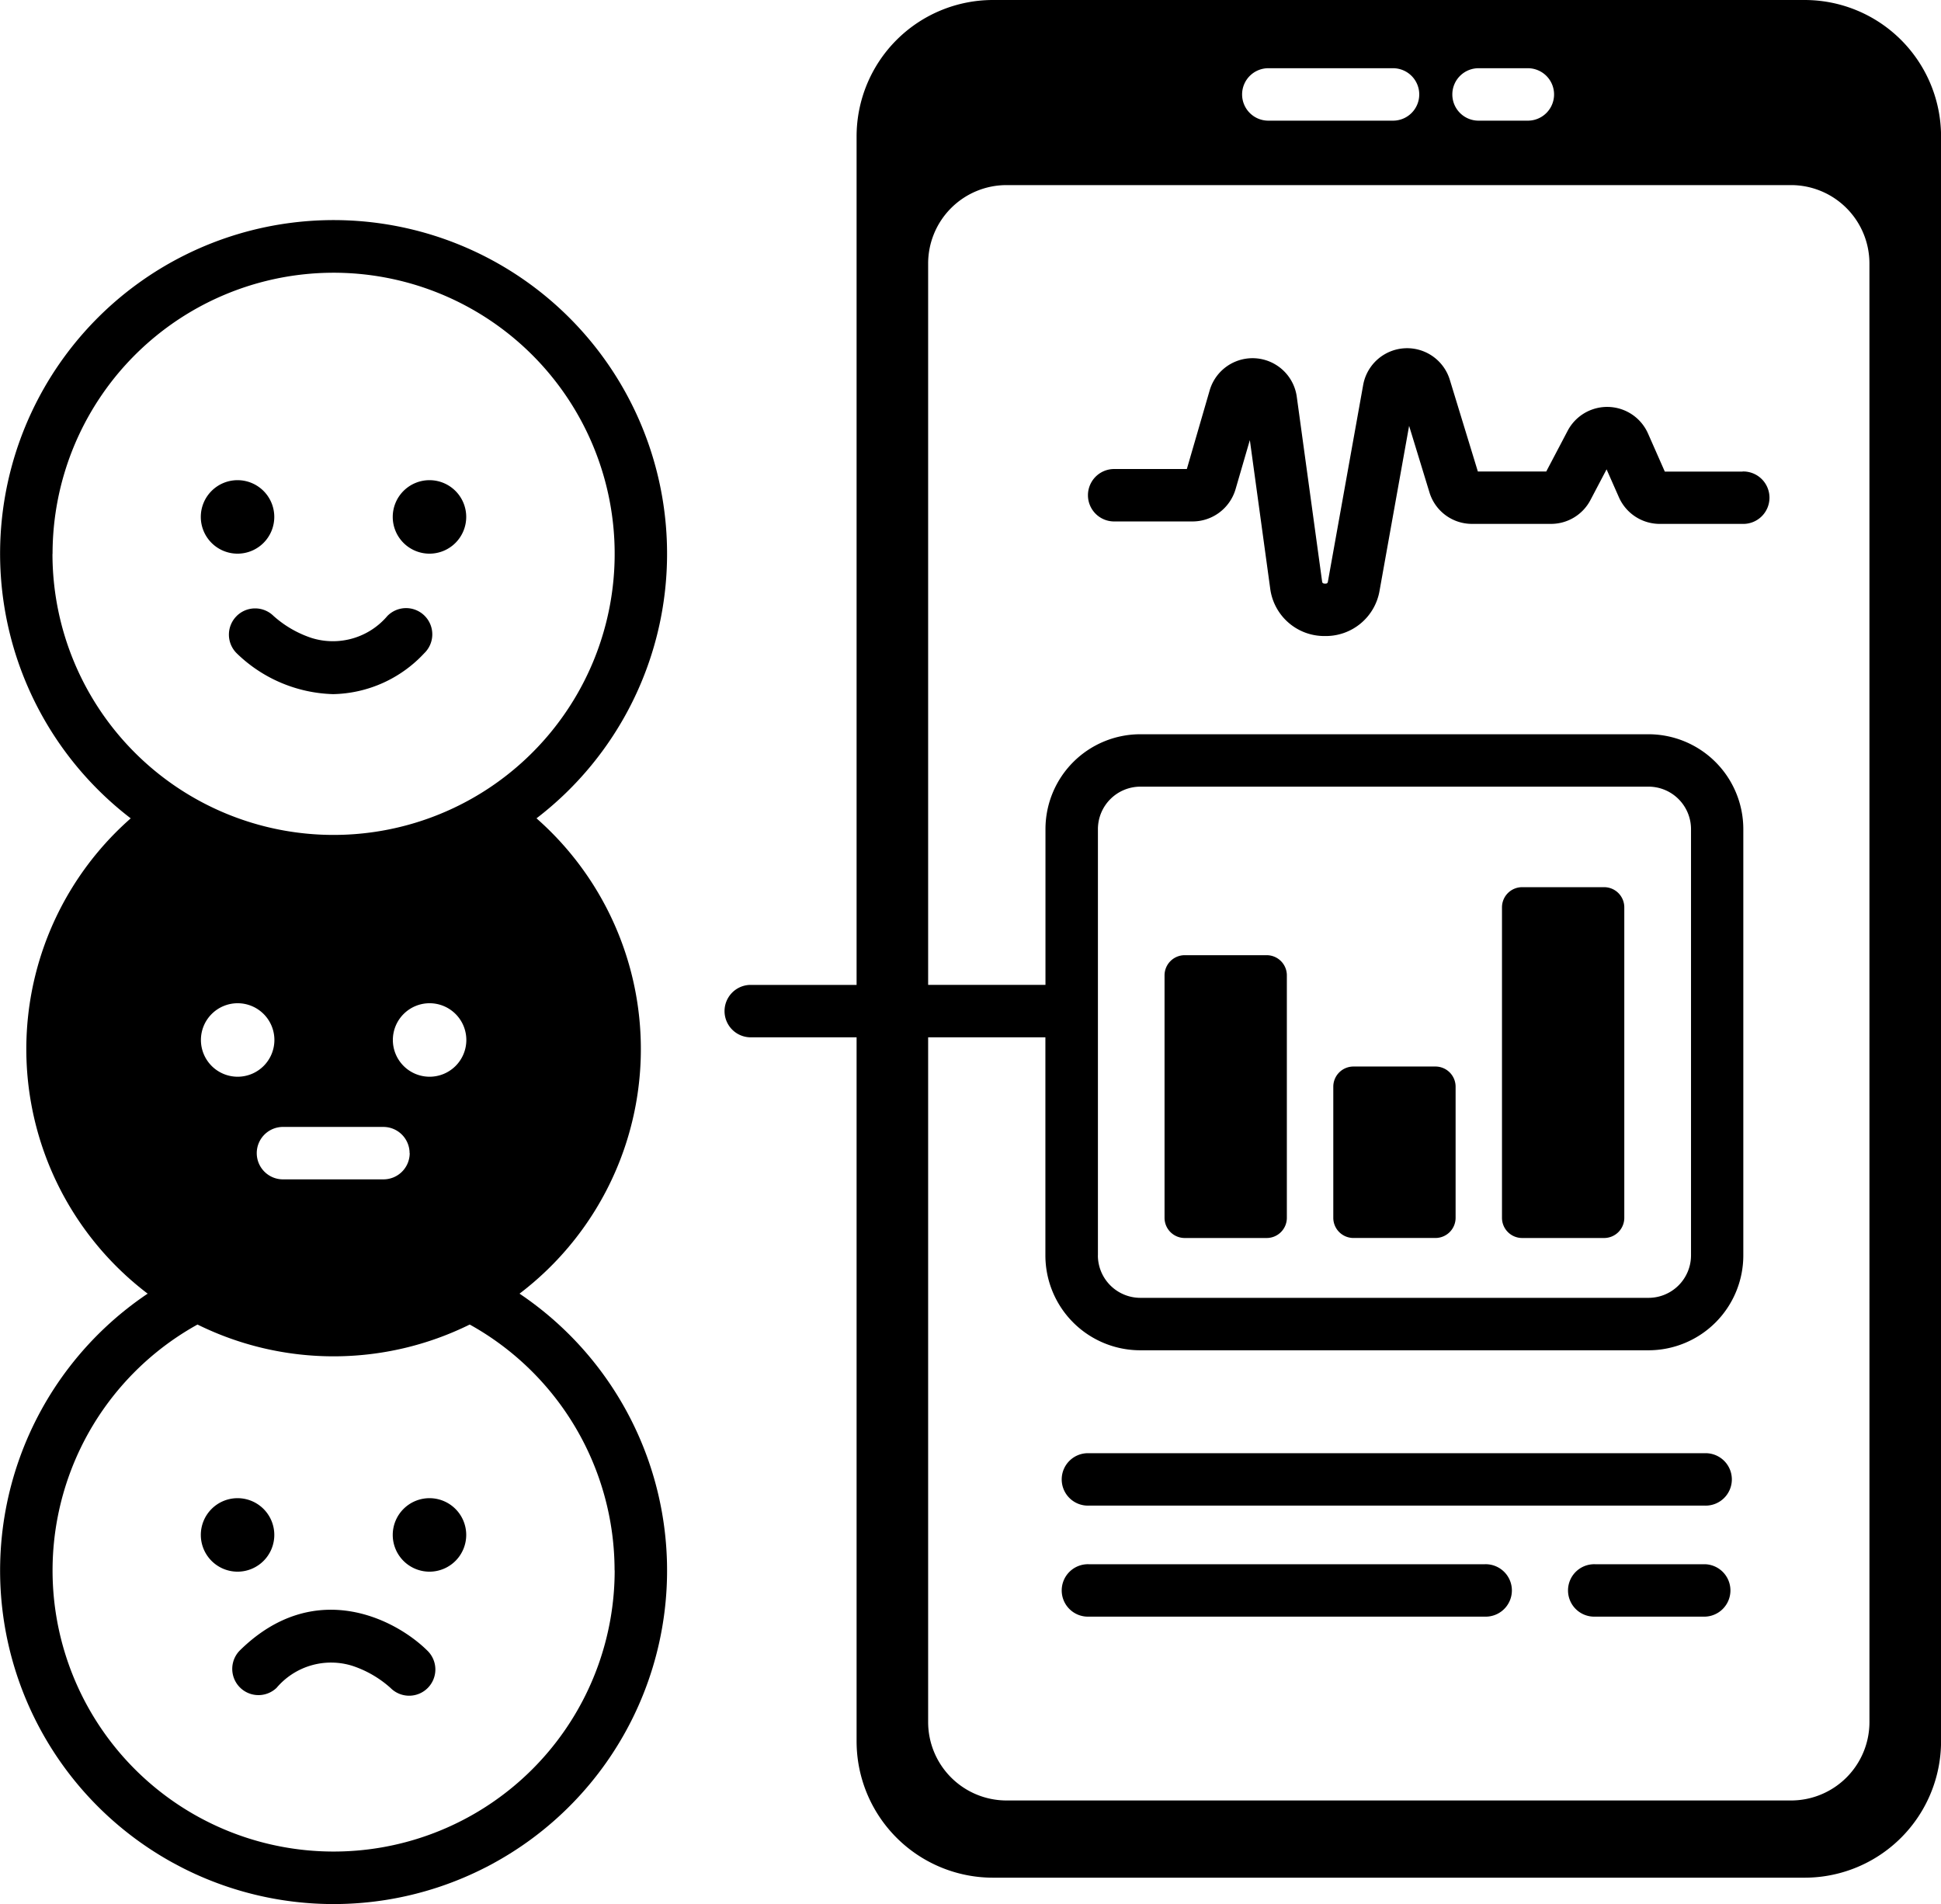
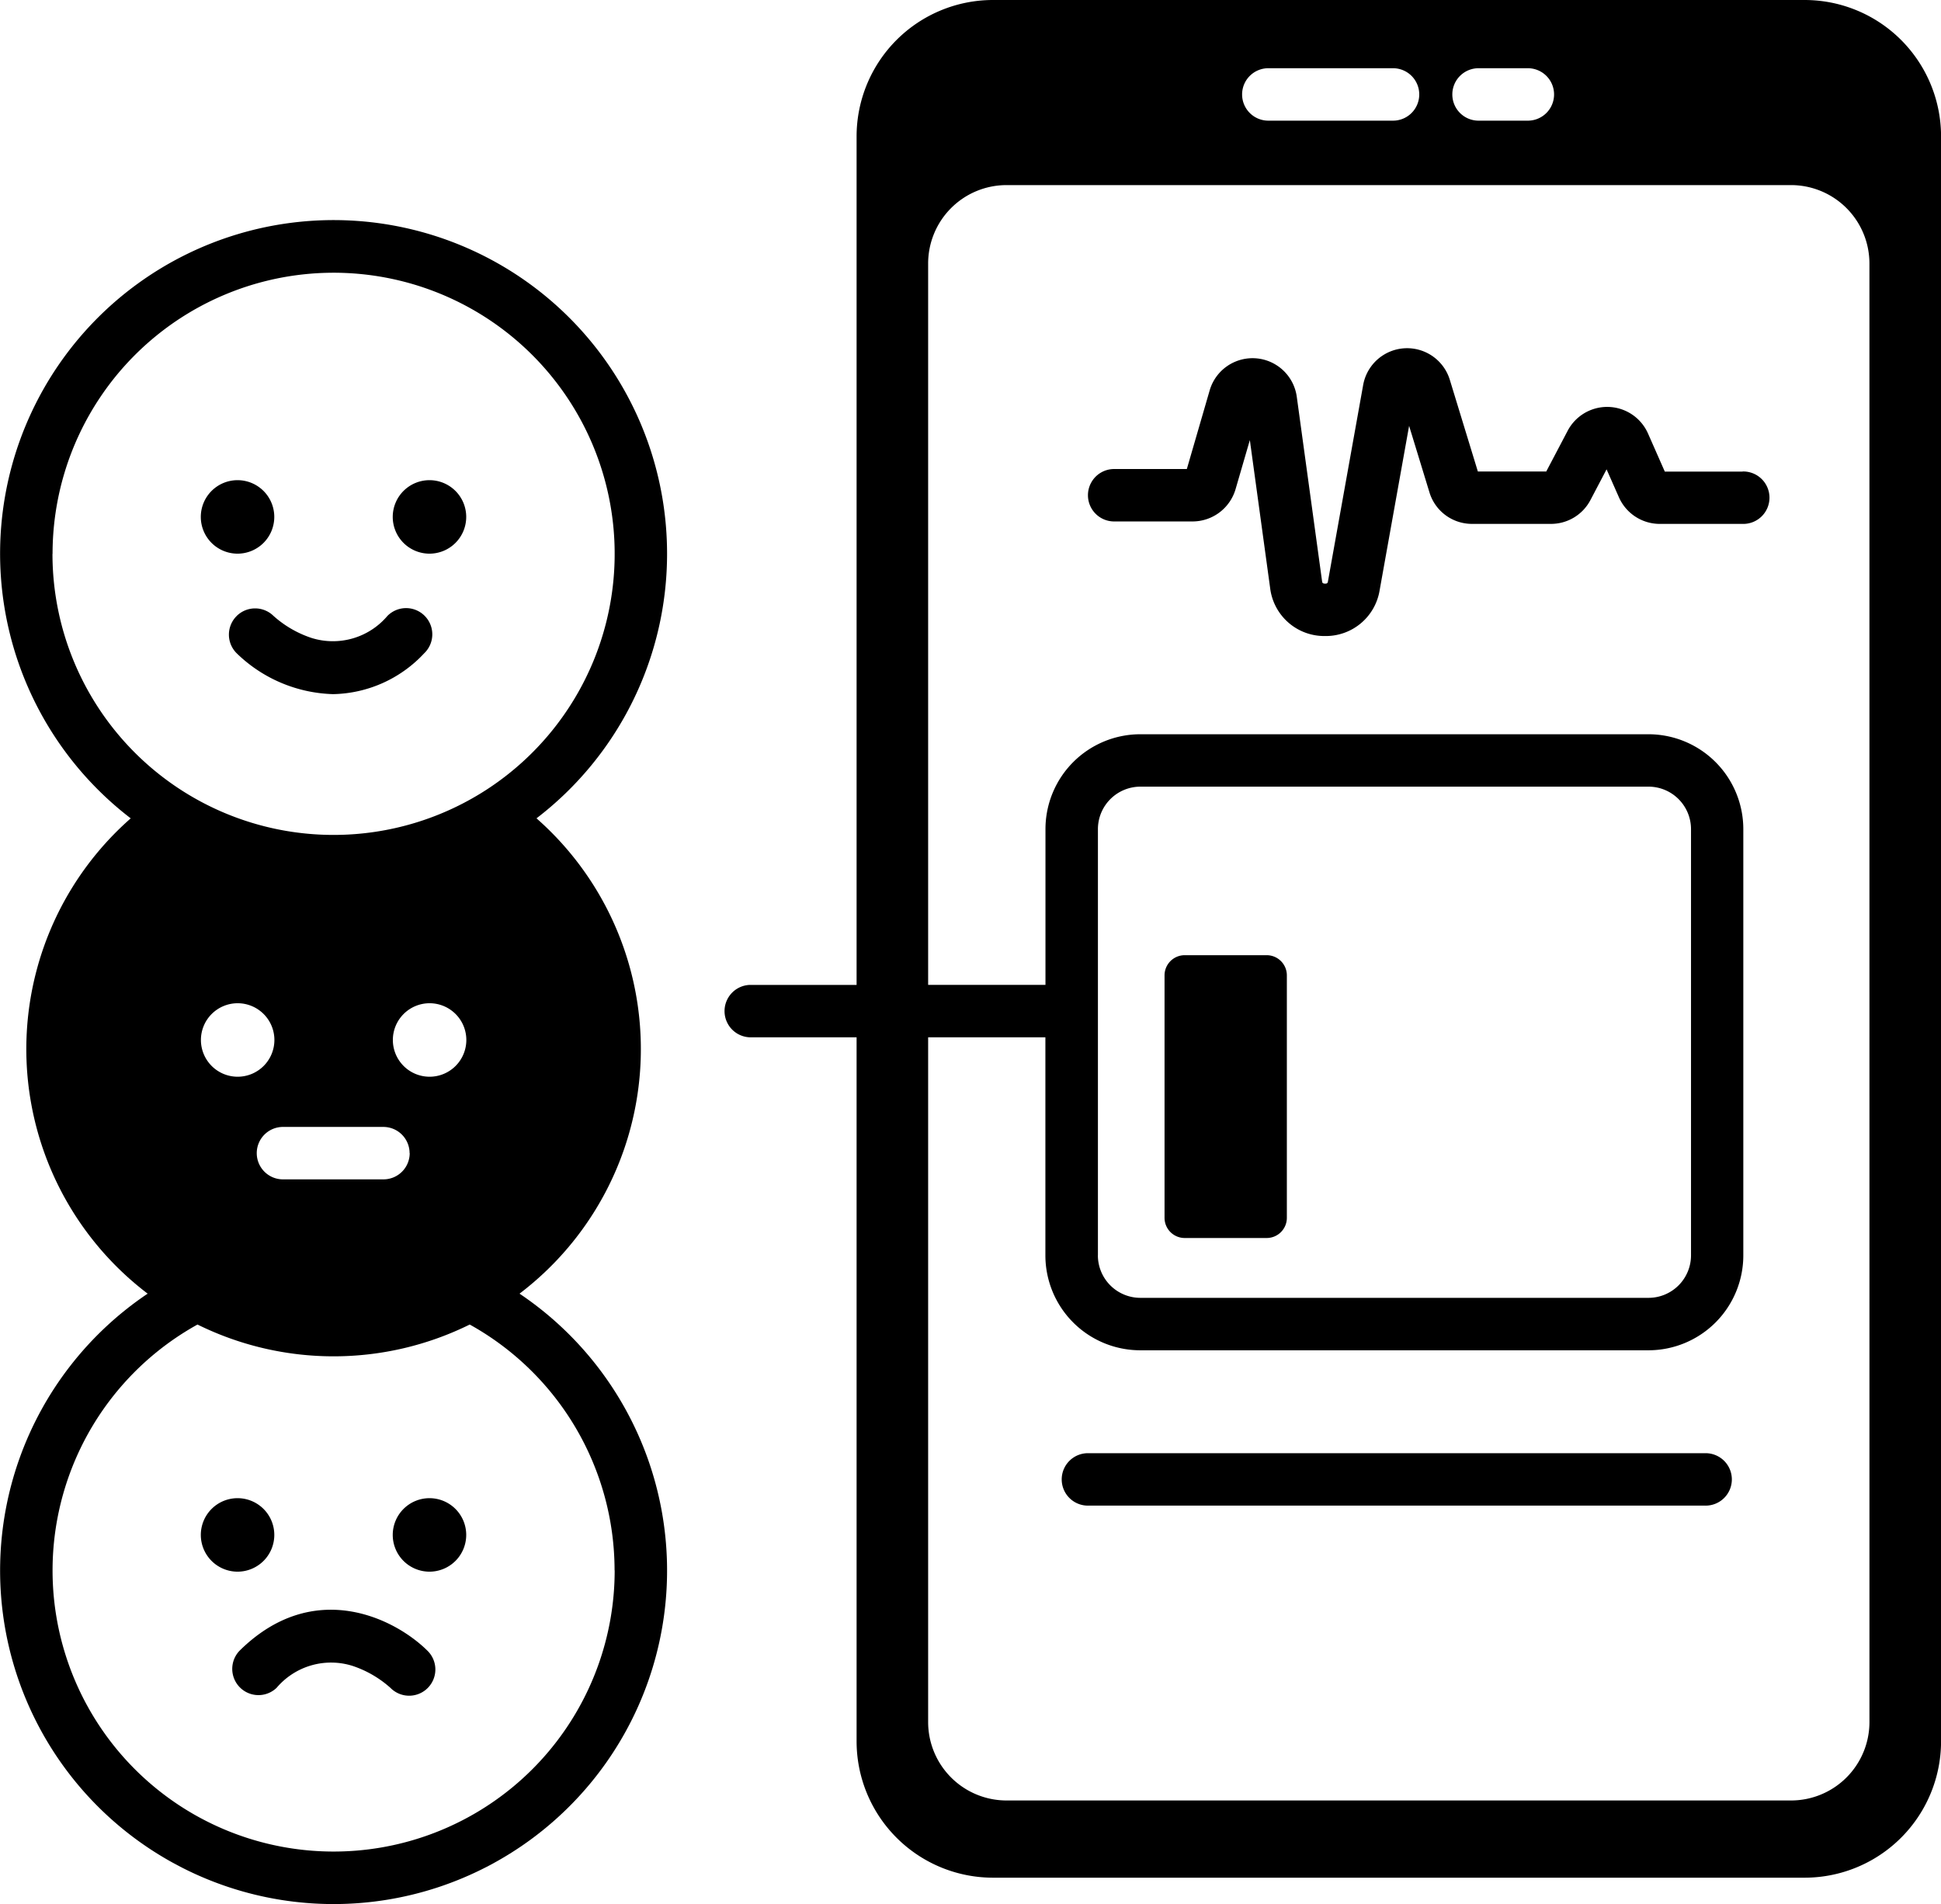
<svg xmlns="http://www.w3.org/2000/svg" width="102.025" height="100.067" viewBox="0 0 102.025 100.067">
  <g id="Emotion_tracking" transform="translate(-33.837 -38.118)">
    <path id="Path_60385" data-name="Path 60385" d="M87.346,408.7a1.378,1.378,0,0,0,1.935,1.962,3.753,3.753,0,0,1,3.971-1.161,5.658,5.658,0,0,1,2.018,1.166A1.378,1.378,0,1,0,97.2,408.7C95.5,407.023,91.243,404.86,87.346,408.7Z" transform="translate(-40.906 -283.838)" />
    <path id="Path_60386" data-name="Path 60386" d="M125.671,384.882a1.931,1.931,0,1,0-1.931-1.931,1.931,1.931,0,0,0,1.931,1.931Z" transform="translate(-69.259 -264.164)" />
    <path id="Path_60387" data-name="Path 60387" d="M83.666,382.952a1.931,1.931,0,1,0-1.931,1.931,1.931,1.931,0,0,0,1.931-1.931Z" transform="translate(-35.411 -264.165)" />
    <path id="Path_60388" data-name="Path 60388" d="M317.157,124.312h-4.086l-.882-2a2.347,2.347,0,0,0-4.224-.144l-1.126,2.141h-3.594l-1.474-4.819a2.347,2.347,0,0,0-4.555.272l-1.849,10.31c-.013.074-.022.135-.159.13s-.143-.062-.153-.137l-1.328-9.683a2.347,2.347,0,0,0-4.579-.337l-1.2,4.133h-3.857a1.378,1.378,0,0,0,0,2.755h4.163a2.359,2.359,0,0,0,2.254-1.692l.752-2.584,1.067,7.781a2.865,2.865,0,0,0,2.826,2.517h.065a2.864,2.864,0,0,0,2.863-2.4l1.55-8.646,1.068,3.491a2.334,2.334,0,0,0,2.245,1.661h4.143a2.34,2.34,0,0,0,2.077-1.255l.847-1.611.648,1.467a2.349,2.349,0,0,0,2.147,1.4h4.352a1.378,1.378,0,1,0,0-2.755Z" transform="translate(-191.727 -61.41)" />
    <path id="Path_60389" data-name="Path 60389" d="M68.9,106.029a17.529,17.529,0,1,0-28.192,13.9,16.142,16.142,0,0,0,.89,24.98,17.529,17.529,0,1,0,19.547,0,16.145,16.145,0,0,0,.892-24.981A17.507,17.507,0,0,0,68.9,106.029Zm-32.3,0A14.773,14.773,0,1,1,51.368,120.8a14.773,14.773,0,0,1-14.773-14.773Zm18.772,31.495a1.378,1.378,0,0,1-1.378,1.378H48.748a1.378,1.378,0,1,1,0-2.755h5.24a1.378,1.378,0,0,1,1.378,1.378Zm-.885-5.947a1.931,1.931,0,1,1,1.931,1.931,1.931,1.931,0,0,1-1.931-1.931Zm-8.158,1.931a1.931,1.931,0,1,1,1.931-1.931,1.931,1.931,0,0,1-1.931,1.931Zm19.817,25.943a14.773,14.773,0,1,1-21.928-12.919,16.155,16.155,0,0,0,14.309,0A14.783,14.783,0,0,1,66.141,159.451Z" transform="translate(0 -38.802)" />
    <path id="Path_60390" data-name="Path 60390" d="M86.632,177.8a1.378,1.378,0,0,0,.013,1.948,7.566,7.566,0,0,0,5.067,2.147,6.711,6.711,0,0,0,4.788-2.147,1.378,1.378,0,1,0-1.935-1.962,3.754,3.754,0,0,1-3.971,1.161,5.662,5.662,0,0,1-2.018-1.166,1.378,1.378,0,0,0-1.944.018Z" transform="translate(-40.366 -107.296)" />
    <path id="Path_60391" data-name="Path 60391" d="M125.671,151.88a1.931,1.931,0,1,0-1.931-1.931,1.931,1.931,0,0,0,1.931,1.931Z" transform="translate(-69.259 -84.664)" />
    <path id="Path_60392" data-name="Path 60392" d="M81.734,151.88a1.931,1.931,0,1,0-1.931-1.931,1.931,1.931,0,0,0,1.931,1.931Z" transform="translate(-35.411 -84.664)" />
    <path id="Path_60393" data-name="Path 60393" d="M301.475,256.741h4.309a1.06,1.06,0,0,1,1.06,1.06v12.743a1.06,1.06,0,0,1-1.06,1.06h-4.309a1.06,1.06,0,0,1-1.06-1.06V257.8A1.06,1.06,0,0,1,301.475,256.741Z" transform="translate(-205.366 -168.422)" />
-     <path id="Path_60394" data-name="Path 60394" d="M340.1,282.226h4.309a1.06,1.06,0,0,1,1.06,1.06v6.891a1.06,1.06,0,0,1-1.06,1.06H340.1a1.06,1.06,0,0,1-1.06-1.06v-6.891a1.06,1.06,0,0,1,1.06-1.06Z" transform="translate(-235.121 -188.056)" />
-     <path id="Path_60395" data-name="Path 60395" d="M378.722,241.174h4.309a1.06,1.06,0,0,1,1.06,1.06v16.318a1.06,1.06,0,0,1-1.06,1.06h-4.309a1.06,1.06,0,0,1-1.06-1.06V242.234A1.06,1.06,0,0,1,378.722,241.174Z" transform="translate(-264.876 -156.43)" />
    <path id="Path_60396" data-name="Path 60396" d="M310.807,370.724H278.413a1.378,1.378,0,1,0,0,2.755h32.394a1.378,1.378,0,1,0,0-2.755Z" transform="translate(-187.354 -256.232)" />
-     <path id="Path_60397" data-name="Path 60397" d="M400.094,396.138h-5.781a1.378,1.378,0,1,0,0,2.755h5.781a1.378,1.378,0,0,0,0-2.755Z" transform="translate(-276.641 -275.811)" />
-     <path id="Path_60398" data-name="Path 60398" d="M299.245,396.138H278.413a1.378,1.378,0,1,0,0,2.755h20.832a1.378,1.378,0,1,0,0-2.755Z" transform="translate(-187.354 -275.811)" />
    <path id="Path_60399" data-name="Path 60399" d="M256.329,38.118H213.669A7.172,7.172,0,0,0,206.5,45.29v44.59h-5.6a1.378,1.378,0,0,0,0,2.755h5.6v36.994a7.172,7.172,0,0,0,7.172,7.172h42.659a7.172,7.172,0,0,0,7.172-7.172V45.29a7.172,7.172,0,0,0-7.172-7.172Zm-17.1,3.586h2.592a1.378,1.378,0,0,1,0,2.755h-2.592a1.378,1.378,0,1,1,0-2.755Zm-11.05,0h6.481a1.378,1.378,0,1,1,0,2.755h-6.481a1.378,1.378,0,1,1,0-2.755Zm31.56,86.917a4.122,4.122,0,0,1-4.122,4.122H214.383a4.122,4.122,0,0,1-4.122-4.122V95.388h0V92.635h6.163v11.46a4.988,4.988,0,0,0,4.988,4.988h26.709a4.988,4.988,0,0,0,4.988-4.988v-22.4a4.988,4.988,0,0,0-4.988-4.988H221.416a4.988,4.988,0,0,0-4.988,4.988v8.185h-6.167V51.968a4.122,4.122,0,0,1,4.122-4.122h41.233a4.122,4.122,0,0,1,4.122,4.122Zm-40.554-24.527v-22.4a2.235,2.235,0,0,1,2.233-2.233h26.709a2.235,2.235,0,0,1,2.233,2.233v22.4a2.235,2.235,0,0,1-2.233,2.233H221.416A2.235,2.235,0,0,1,219.183,104.095Z" transform="translate(-127.638)" />
  </g>
</svg>